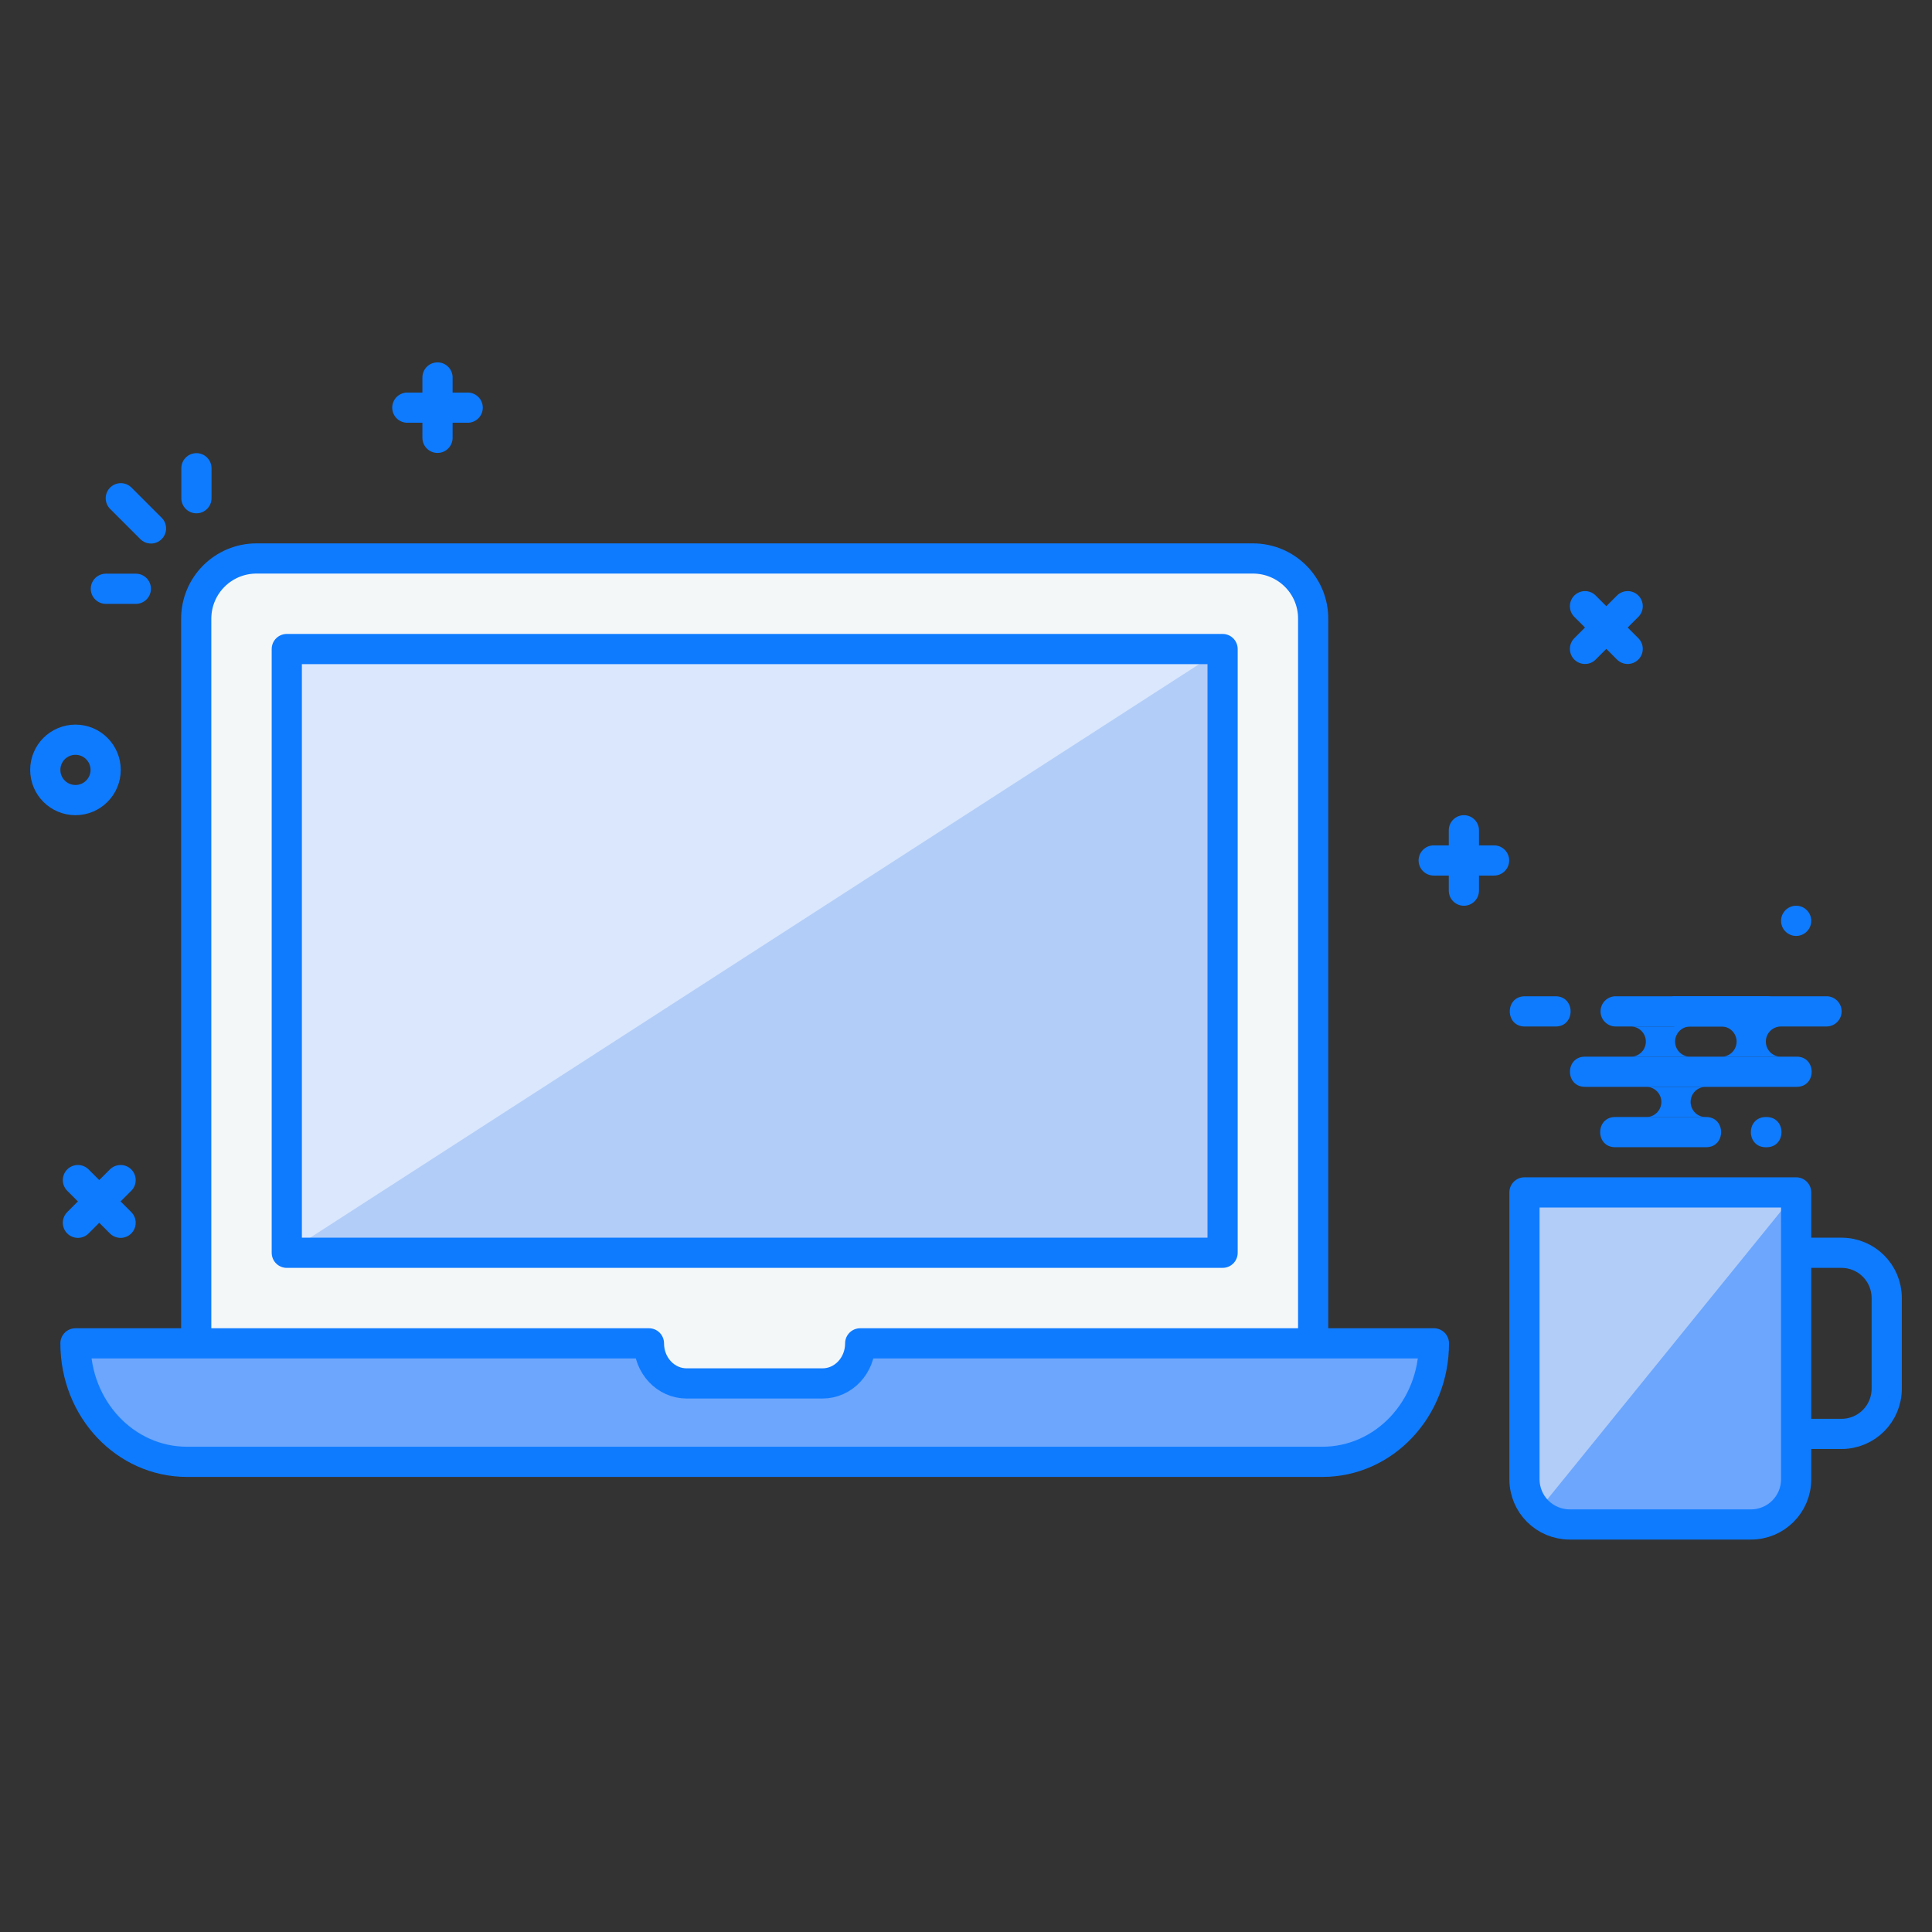
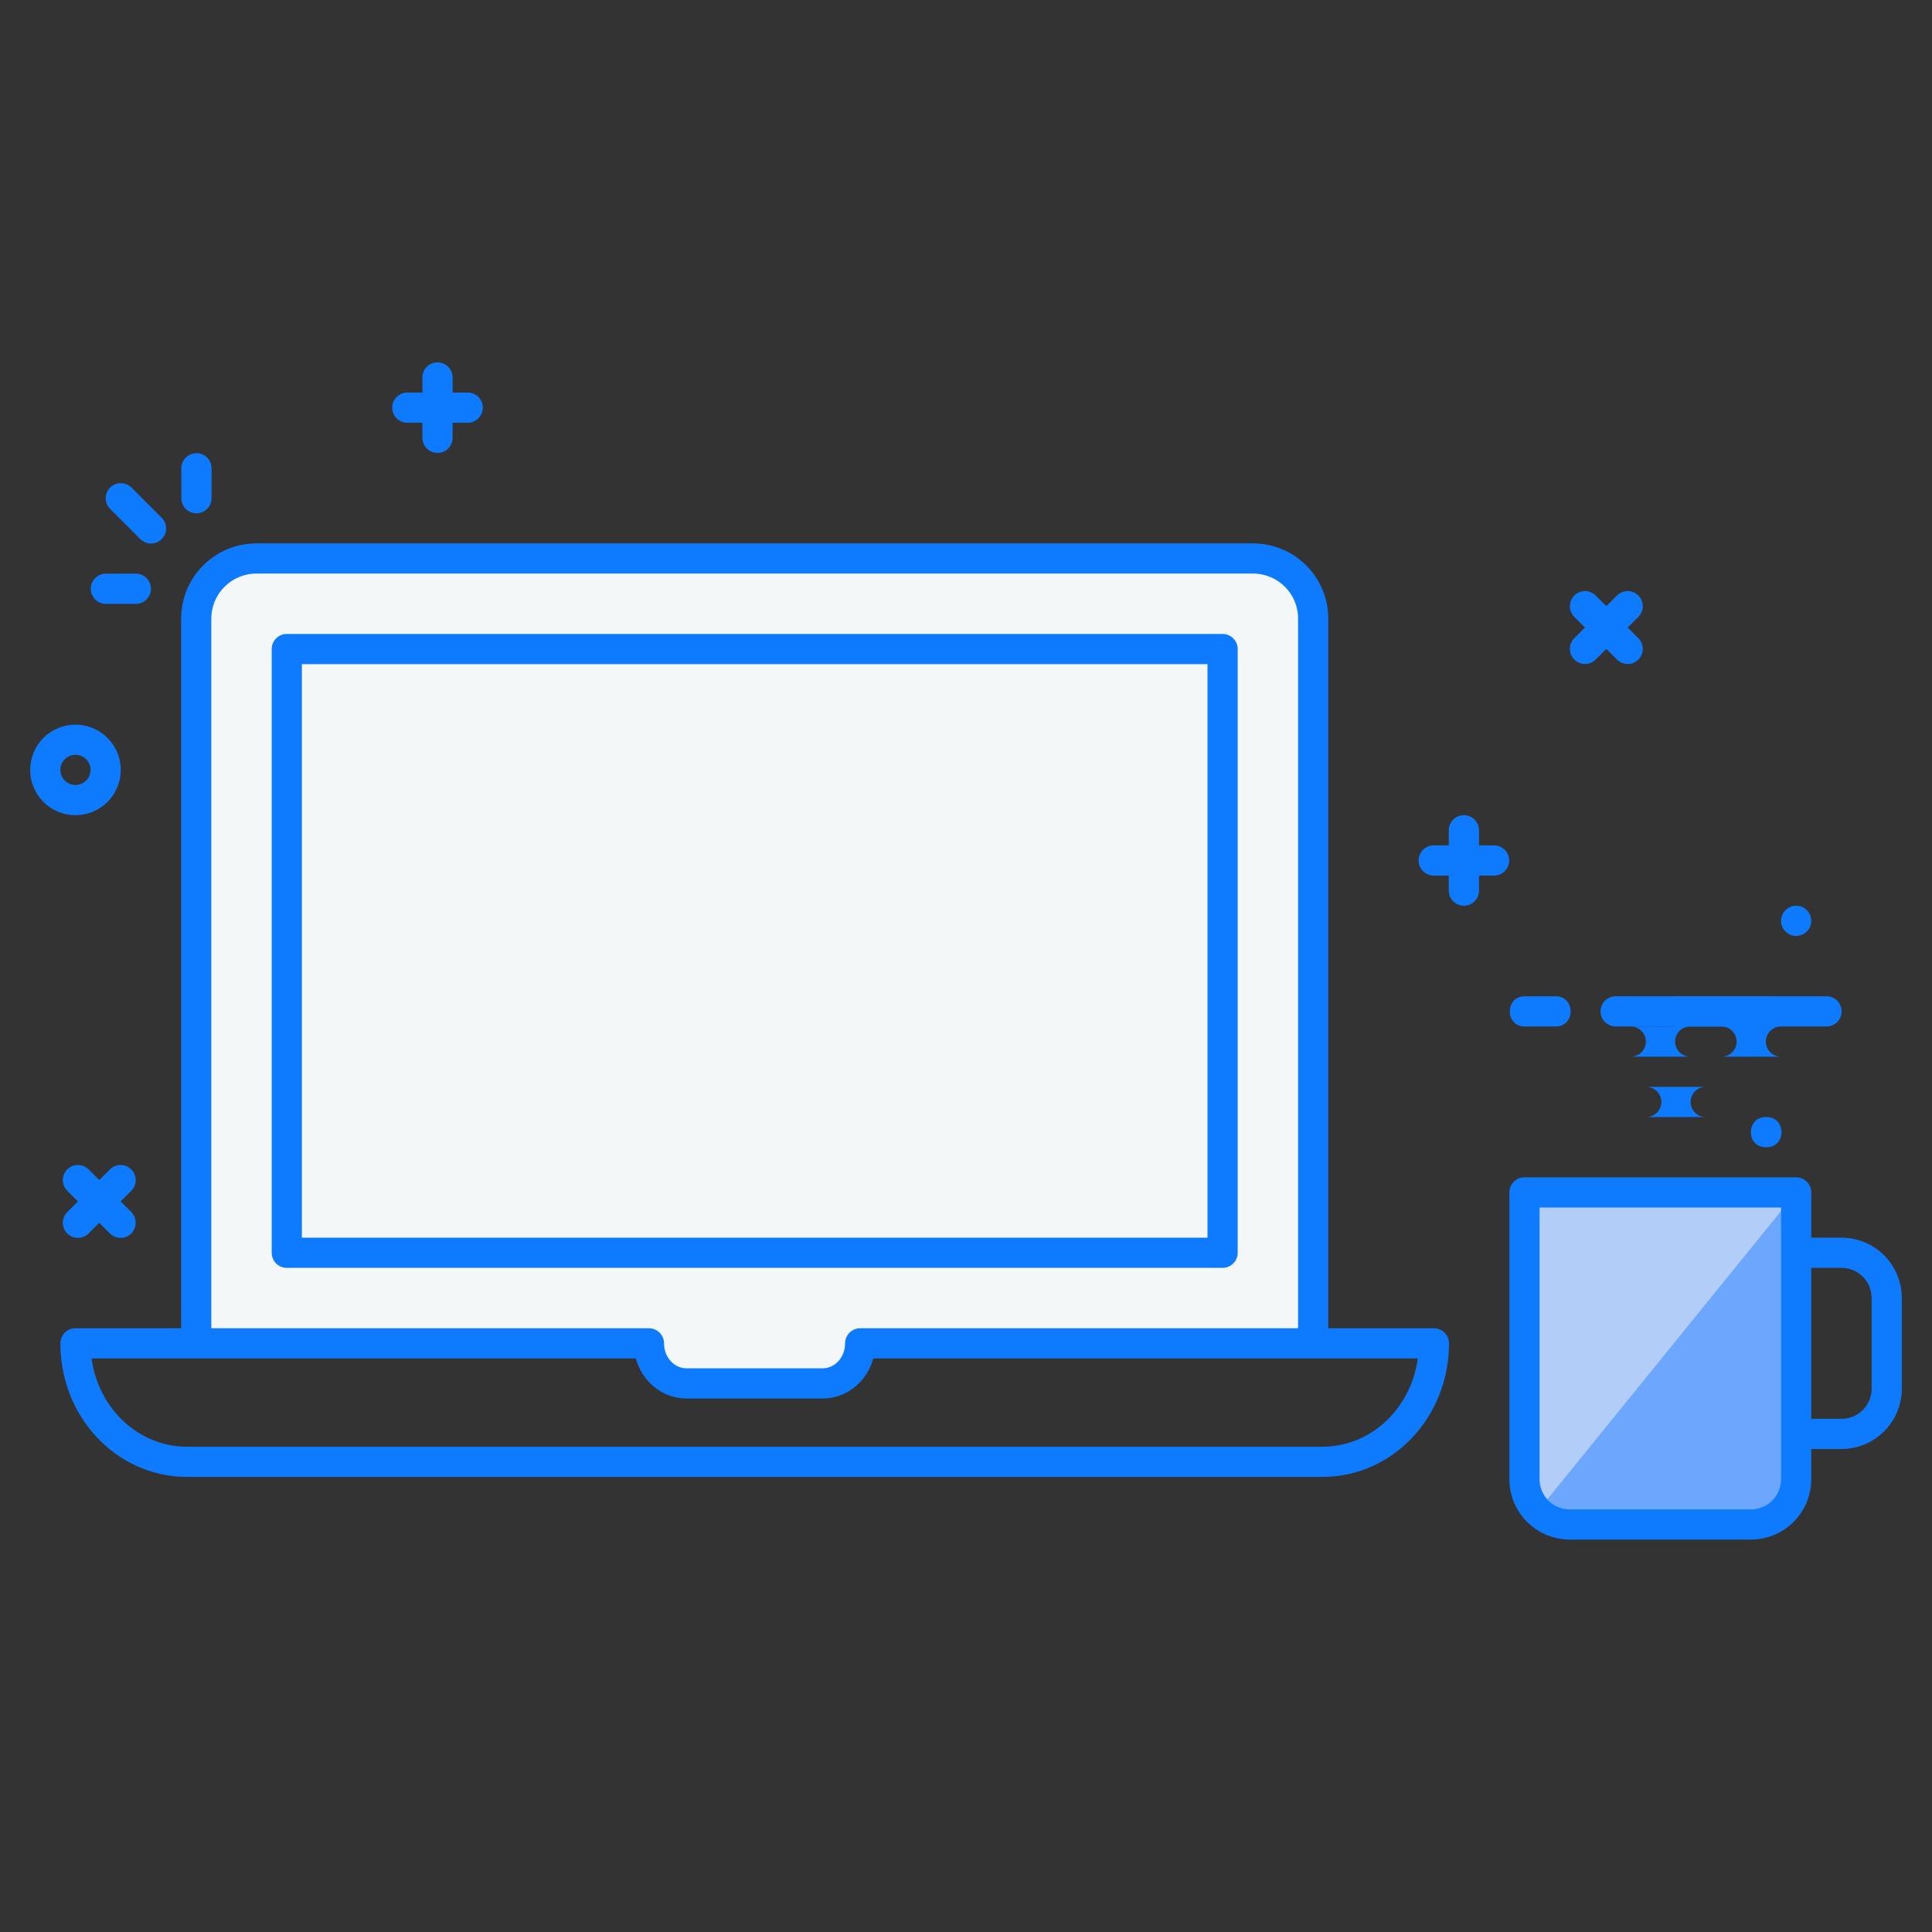
<svg xmlns="http://www.w3.org/2000/svg" width="64" height="64">
  <rect width="100%" height="100%" fill="#333333" stroke="none" />
  <g stroke="#0e7bff" transform="translate(0 -989.362)">
    <path fill="#b2cdf8" stroke="none" d="M59.5 1032.362v6c0 .831-.669 1.5-1.5 1.5h-6c-.831 0-1.5-.669-1.5-1.5v-6 2.969-6.469h9v6.469z" />
-     <path style="isolation:auto;mix-blend-mode:normal" fill="#6ca6fd" stroke="none" d="M2.5 1033.862c0 2.174 1.649 3.925 3.696 3.925h37.608c2.047 0 3.696-1.75 3.696-3.925H28.495c0 .735-.558 1.328-1.25 1.328h-4.498c-.692 0-1.25-.593-1.25-1.328z" />
    <path fill="#f4f7f8" stroke="none" d="M6.5 1033.862v-24c0-1.108.892-2 2-2h33c1.108 0 2.005.892 2 2v24H28.594l-.828 1.328-2.766.047-2.592.016-.94-1.39z" />
-     <rect width="31" height="20" x="9.5" y="1010.862" fill="#dae7fc" stroke="none" rx="0" ry="0" />
-     <path fill="#b2cdf8" stroke="none" d="M40.5 1010.862v20h-31z" />
    <path fill="none" d="M6.5 1033.862v-24c0-1.108.892-2 2-2h33c1.108 0 2.005.892 2 2v24" />
    <path style="isolation:auto;mix-blend-mode:normal" fill="none" stroke-linecap="round" stroke-linejoin="round" d="M2.5 1033.862c0 2.174 1.649 3.925 3.696 3.925h37.608c2.047 0 3.696-1.75 3.696-3.925H28.495c0 .735-.558 1.328-1.25 1.328h-4.498c-.692 0-1.25-.593-1.25-1.328z" />
    <rect width="31" height="20" x="9.5" y="1010.862" fill="none" stroke-linecap="round" stroke-linejoin="round" rx="0" ry="0" />
    <path style="isolation:auto;mix-blend-mode:normal" fill="none" stroke-linecap="round" stroke-linejoin="round" d="M59.75 1030.862H61c.831 0 1.5.67 1.5 1.5v3c0 .831-.669 1.5-1.5 1.5h-1.25" />
-     <path style="line-height:normal;text-indent:0;text-align:start;text-decoration-line:none;text-decoration-style:solid;text-decoration-color:#000;text-transform:none;block-progression:tb;isolation:auto;mix-blend-mode:normal" fill="#0e7bff" fill-rule="evenodd" stroke="none" d="M53.515 1026.365c-.676-.01-.676 1.01 0 1h2.992c.676.01.676-1.01 0-1zm-1-2c-.677-.01-.677 1.01 0 1h6.992c.676.01.676-1.01 0-1z" font-family="sans-serif" font-weight="400" />
    <path style="line-height:normal;text-indent:0;text-align:start;text-decoration-line:none;text-decoration-style:solid;text-decoration-color:#000;text-transform:none;block-progression:tb;isolation:auto;mix-blend-mode:normal" fill="#0e7bff" fill-rule="evenodd" stroke="none" d="M54.541 1025.366a.5.5 0 0 1-.013 1h1.994a.5.5 0 1 1-.035-1H54.54zm-4.02-3c-.676-.01-.676 1.01 0 1h1c.676.01.676-1.01 0-1zm3-.001a.5.5 0 1 0 0 1h5a.5.5 0 1 0 0-1h-5z" font-family="sans-serif" font-weight="400" />
    <path style="line-height:normal;text-indent:0;text-align:start;text-decoration-line:none;text-decoration-style:solid;text-decoration-color:#000;text-transform:none;block-progression:tb;isolation:auto;mix-blend-mode:normal" fill="#0e7bff" fill-rule="evenodd" stroke="none" d="M55.506 1022.365a.5.5 0 1 0 0 1h5a.5.5 0 1 0 0-1h-5zM54.028 1023.366a.5.5 0 0 1-.014 1h1.994a.5.5 0 0 1-.035-1h-1.945zm3.006 0a.5.5 0 0 1-.014 1h1.994a.5.5 0 0 1-.035-1h-1.945zm1.473 3c-.676-.01-.676 1.01 0 1 .676.01.676-1.01 0-1z" font-family="sans-serif" font-weight="400" />
    <path fill="none" stroke-linecap="round" stroke-linejoin="round" d="M48.493 1018.866v-2m-1 1h2" />
    <circle style="isolation:auto;mix-blend-mode:normal" cx="59.5" cy="1019.866" r=".5" fill="#0e7bff" stroke="none" />
    <path fill="none" stroke-linecap="round" stroke-linejoin="round" d="m52.505 1010.857 1.414-1.414m-1.414 0 1.414 1.414m-48.917-3.99-1-1m2.505-.001v-.993m-2.007 3.993h-.993m-.926 21.002 1.414-1.414m-1.414 0 1.414 1.414m10.498-26.002v-2m-1 1h2" />
    <circle cx="2.5" cy="1014.866" r="1" fill="none" stroke-linecap="round" stroke-linejoin="round" style="isolation:auto;mix-blend-mode:normal" />
    <path fill="#6ca6fd" stroke="none" d="M59.5 1032.362v6c0 .831-.669 1.5-1.5 1.5h-6c-.415 0-.79-.167-1.062-.438l8.562-10.562v6.469z" />
    <path fill="none" stroke-linecap="round" stroke-linejoin="round" d="M59.5 1032.362v6c0 .831-.669 1.5-1.5 1.5h-6c-.831 0-1.5-.669-1.5-1.5v-6 2.969-6.469h9v6.469z" />
  </g>
</svg>